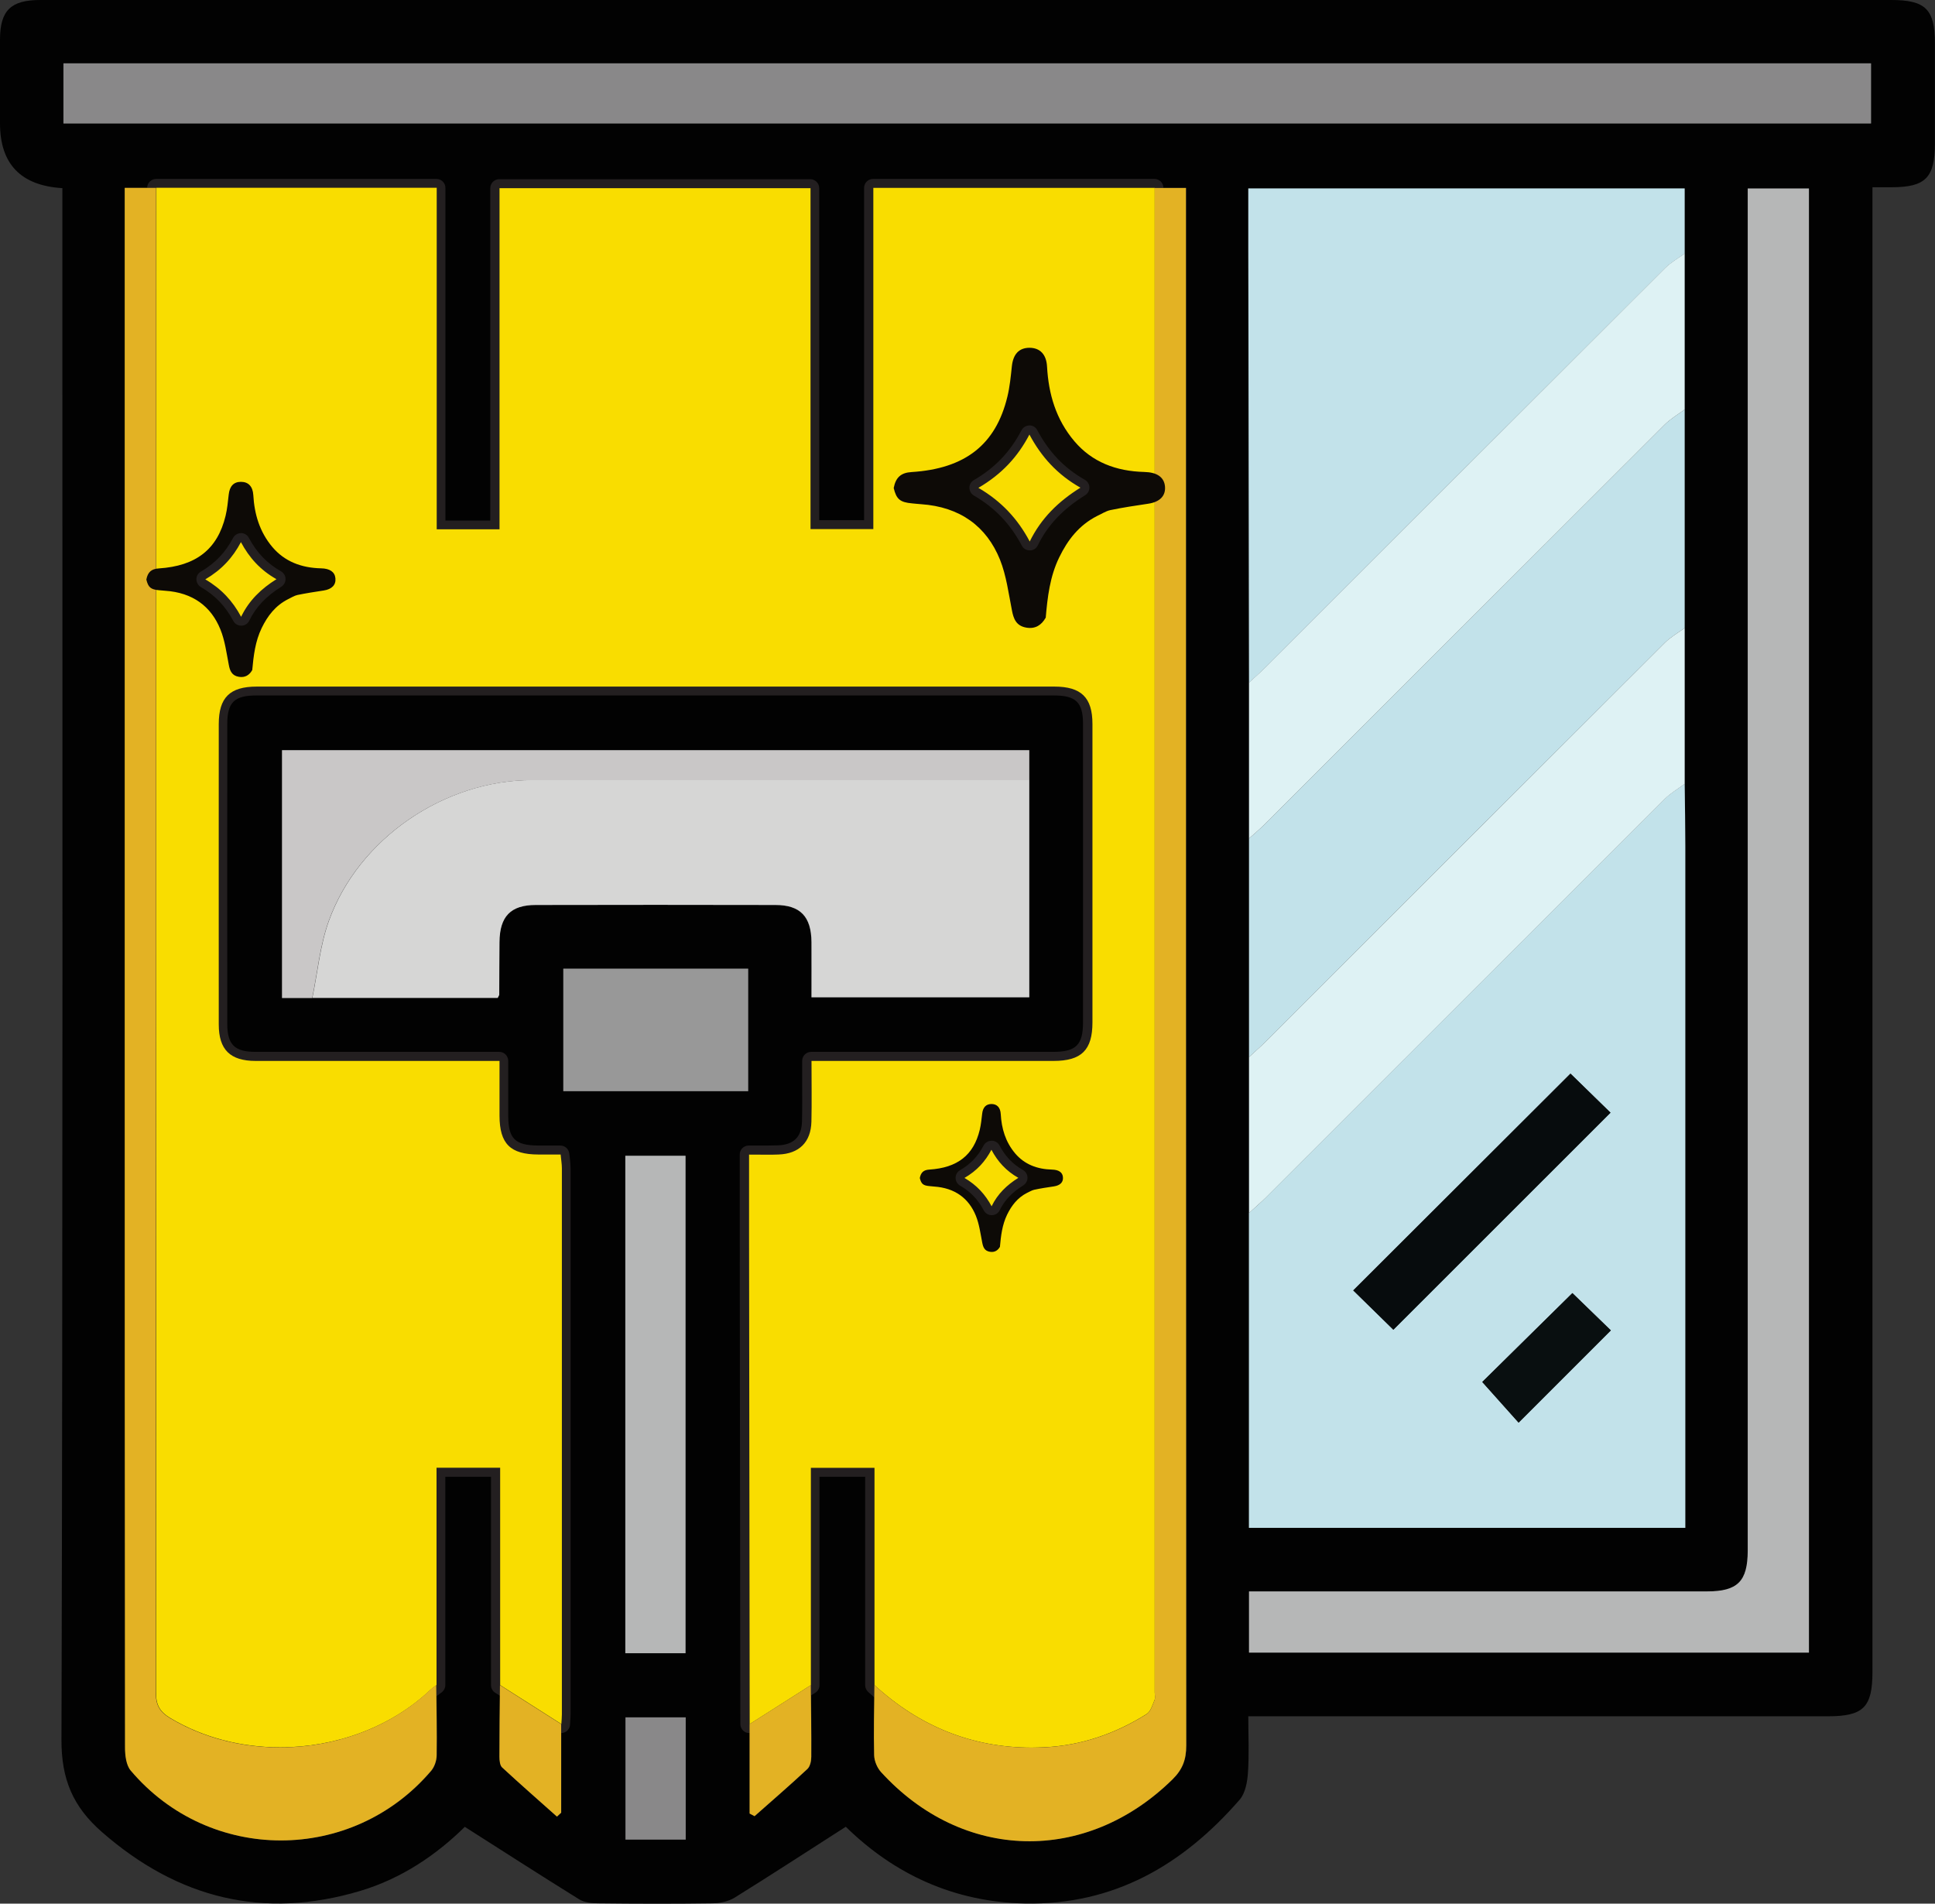
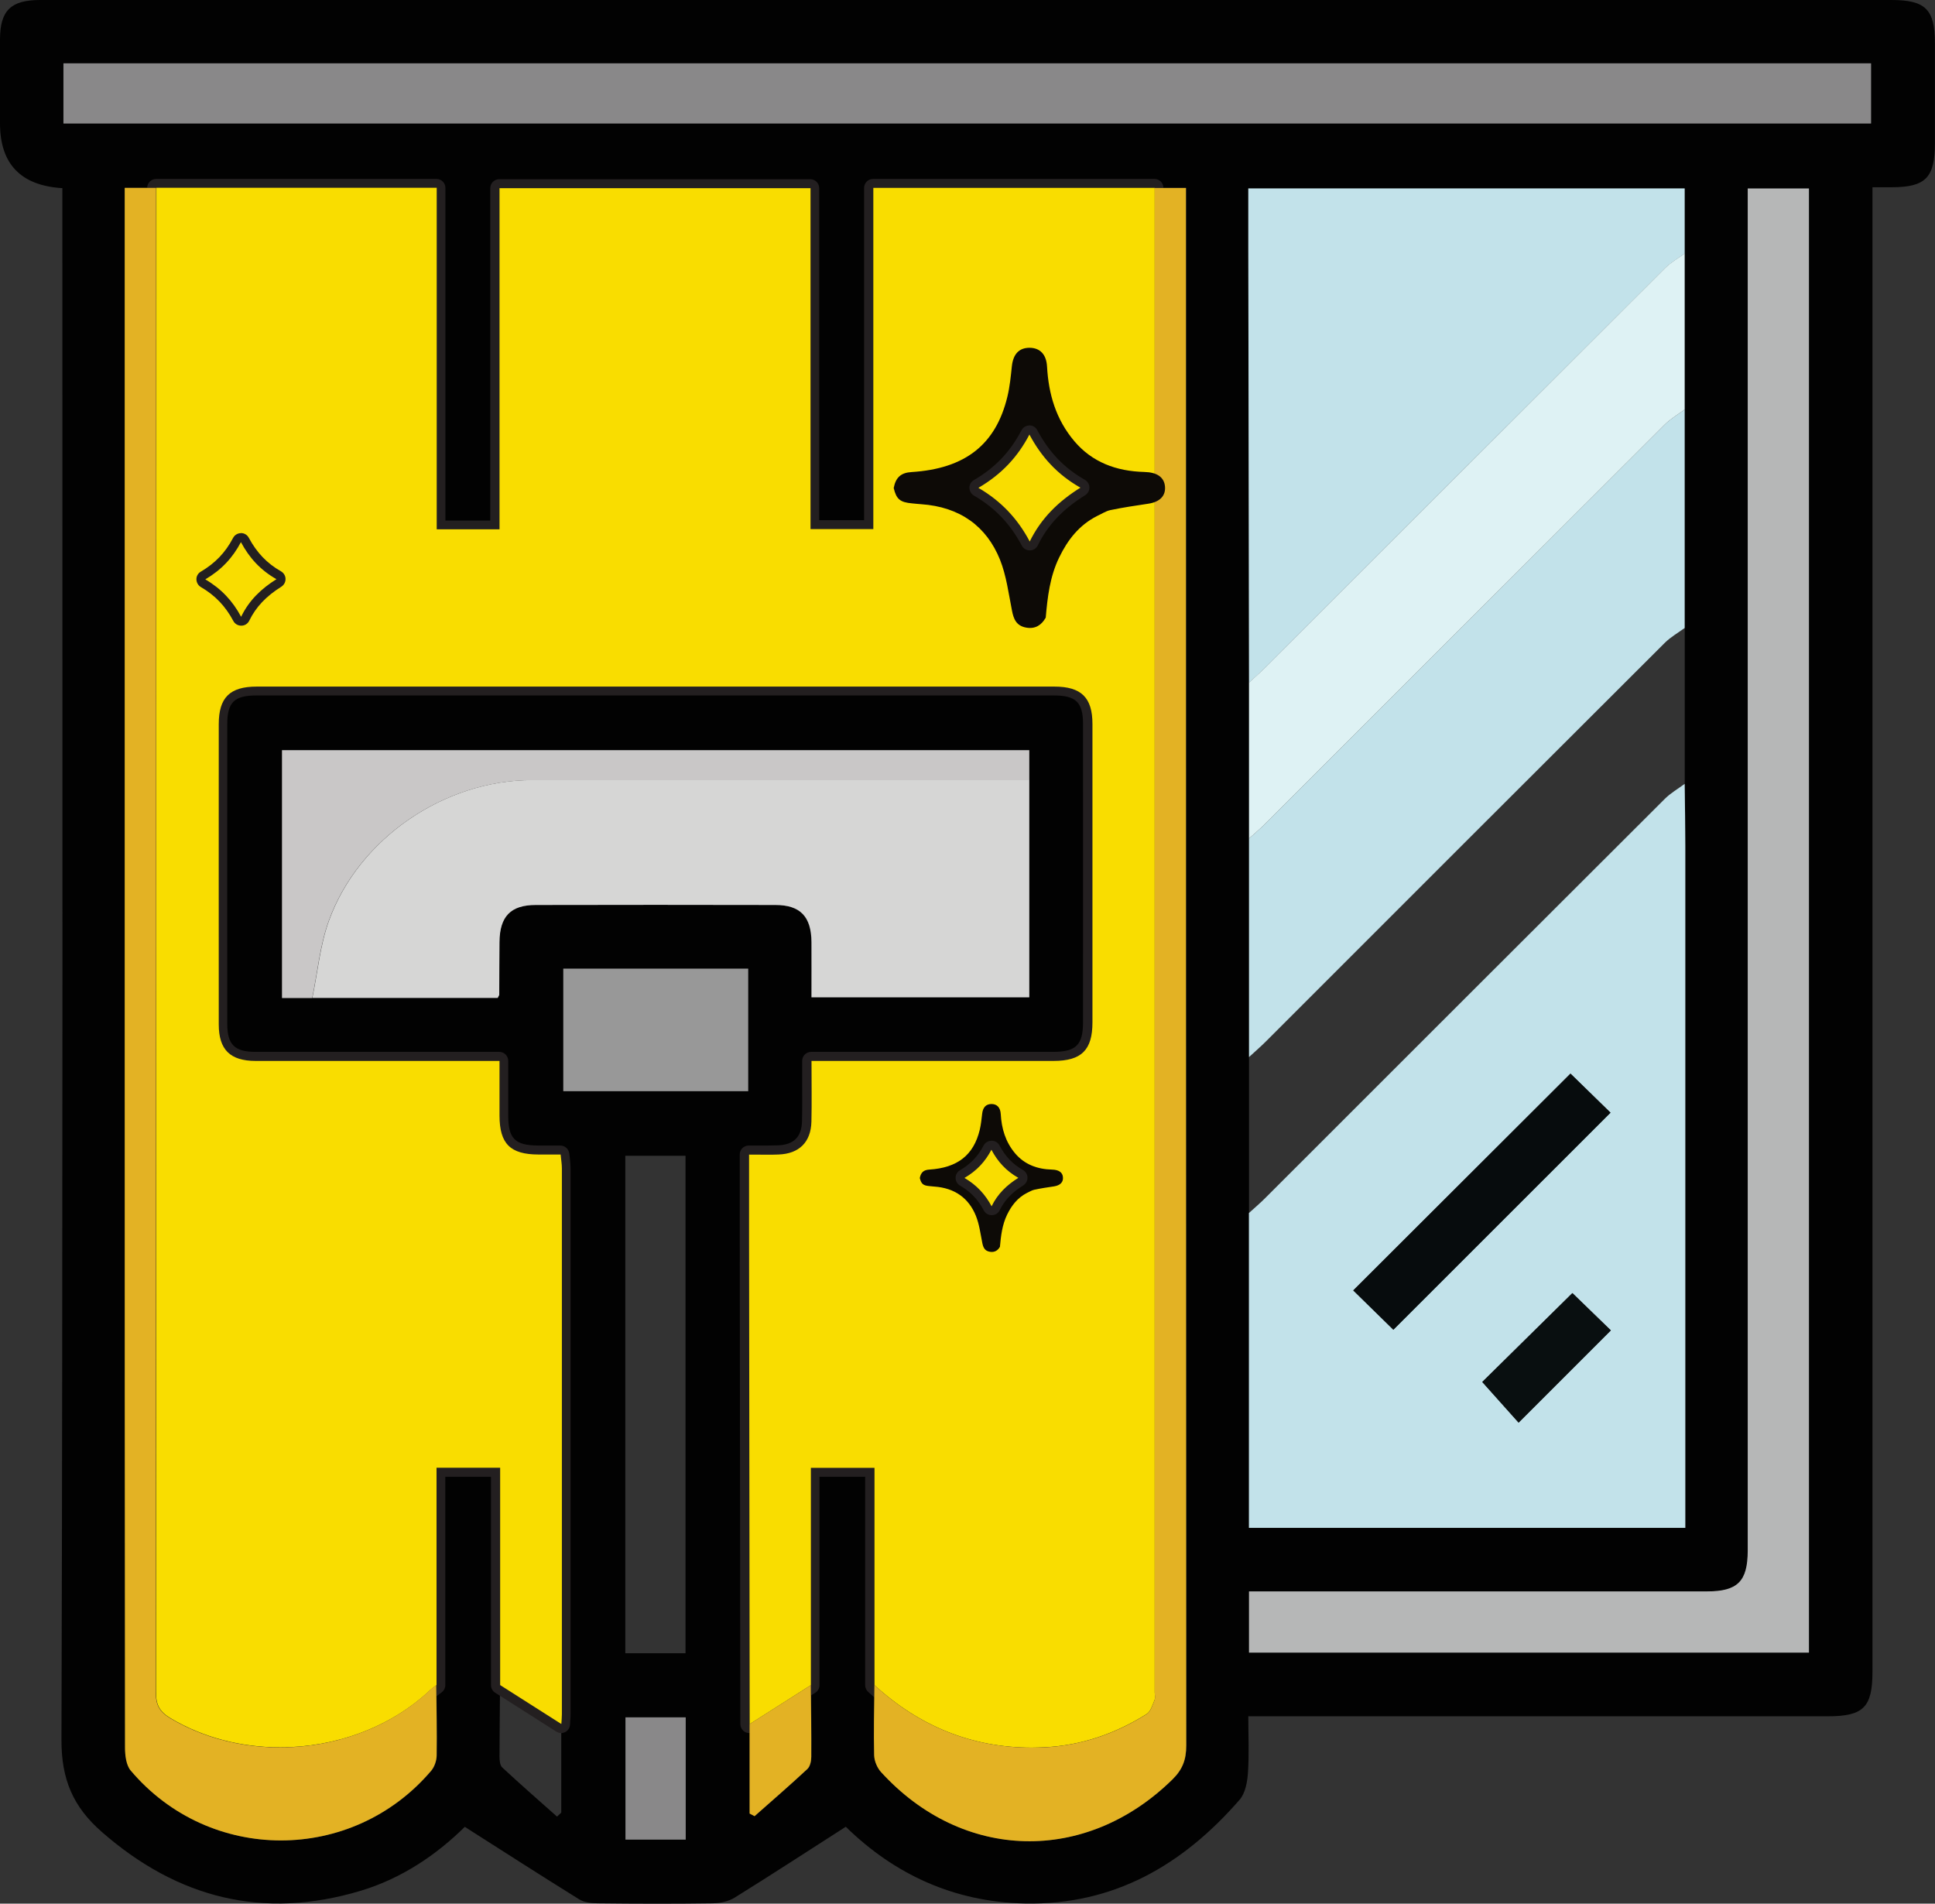
<svg xmlns="http://www.w3.org/2000/svg" id="Layer_2" data-name="Layer 2" viewBox="0 0 215.65 212.16">
  <rect x="0" y="0" width="215.65" height="212.16" fill="#333333" stroke="none" />
  <defs>
    <style>      .cls-1 {        fill: #f9dd00;      }      .cls-1, .cls-2, .cls-3, .cls-4, .cls-5, .cls-6, .cls-7, .cls-8, .cls-9, .cls-10, .cls-11, .cls-12, .cls-13, .cls-14 {        stroke-width: 0px;      }      .cls-2 {        fill: #898889;      }      .cls-3 {        fill: #090f10;      }      .cls-4 {        fill: #0d0a06;      }      .cls-5 {        fill: #070c0d;      }      .cls-6 {        fill: #231f20;      }      .cls-7 {        fill: #c9c7c7;      }      .cls-8 {        fill: #def2f4;      }      .cls-9 {        fill: #d6d6d5;      }      .cls-10 {        fill: #c2e2ea;      }      .cls-11 {        fill: #b6b7b7;      }      .cls-12 {        fill: #989898;      }      .cls-13 {        fill: #e3b224;      }      .cls-14 {        fill: #020202;      }    </style>
  </defs>
  <g id="Layer_1-2" data-name="Layer 1">
    <g>
      <path class="cls-14" d="M6.96,20.97Q0,20.55,0,13.74C0,10.62,0,7.51,0,4.39.01,1.17,1.2,0,4.48,0,43.82,0,83.17,0,122.51,0c29.42,0,58.84,0,88.25,0,3.85,0,4.88,1.03,4.88,4.86,0,3.69,0,7.39,0,11.08,0,3.87-1.03,4.92-4.82,4.93-.64,0-1.28,0-2.14,0v2.65c0,54.26,0,108.53,0,162.79,0,3.97-1,4.97-4.99,4.97-20.65,0-41.3,0-61.95,0h-2.62c0,2.16.1,4.24-.04,6.3-.07,1.02-.29,2.26-.92,2.99-6.31,7.26-14.01,11.77-23.94,11.57-7.89-.16-14.55-3.25-19.96-8.55-4.18,2.68-8.25,5.33-12.37,7.89-.69.43-1.62.63-2.45.64-4.27.06-8.55.05-12.82,0-.7,0-1.5-.09-2.07-.44-4.19-2.6-8.34-5.27-12.75-8.08-3.1,3.07-7.02,5.76-11.65,7.14-10.8,3.22-20.32.84-28.79-6.56-3.23-2.82-4.53-5.89-4.51-10.3.16-56.8.1-113.6.1-170.4v-2.51ZM187.75,69.99c0-8.12,0-16.24,0-24.35,0-5.79,0-11.59,0-17.38v-7.26h-48.63c0,2.37,0,4.61,0,6.84.02,16.08.05,32.16.08,48.24,0,5.79,0,11.59,0,17.38,0,8.12,0,16.24,0,24.36,0,5.79,0,11.58,0,17.38v35.09h48.63v-2.5c0-24.49,0-48.98,0-73.46,0-2.32-.05-4.63-.07-6.95,0-5.79,0-11.59,0-17.38ZM34.79,111.22h20.66c.11-.23.17-.3.17-.36.01-1.95.02-3.91.03-5.86.02-2.86,1.24-4.13,4.04-4.14,8.9-.02,17.8-.02,26.7,0,2.79,0,4.01,1.29,4.03,4.15.01,2.07,0,4.13,0,6.14h24.27v-27.56H31.43v27.62h3.36ZM17.4,20.94h-3.48v2.56c0,30.71,0,61.43,0,92.14,0,26.37,0,52.74.03,79.1,0,.87.12,1.97.63,2.58,8.78,10.39,24.68,10.38,33.49.03.37-.44.6-1.14.61-1.72.04-2.61-.02-5.21-.04-7.82v-24.22h7.09v24.22c-.02,2.66-.06,5.33-.06,7.99,0,.4.05.95.3,1.18,2,1.86,4.06,3.66,6.11,5.48.16-.15.31-.29.47-.44v-9.87c.02-.36.06-.72.06-1.08,0-20.29,0-40.57,0-60.86,0-.48-.08-.96-.14-1.53-.91,0-1.7,0-2.49,0-3.12-.02-4.31-1.2-4.32-4.31,0-2,0-4,0-6.12-9.23,0-18.2,0-27.17,0-2.85,0-4.12-1.26-4.12-4.07-.01-11.16-.01-22.31,0-33.47,0-2.96,1.24-4.18,4.23-4.18,29.64,0,59.27,0,88.91,0,2.99,0,4.24,1.23,4.24,4.17.01,11.08,0,22.17,0,33.25,0,3.09-1.22,4.3-4.34,4.3-8.26,0-16.52,0-24.78,0-.69,0-1.39,0-2.18,0,0,2.44.04,4.6-.01,6.77-.05,2.29-1.37,3.58-3.67,3.66-1.06.04-2.12,0-3.28,0,0,3.15,0,6.04,0,8.92.02,18.18.04,36.37.07,54.55v9.97c.18.1.37.19.55.29,1.97-1.75,3.96-3.47,5.89-5.26.3-.28.43-.89.43-1.35.02-2.66-.03-5.33-.05-7.99v-24.22h7.09c0,8.16,0,16.19,0,24.22-.02,2.61-.1,5.21-.03,7.82.02.63.34,1.39.77,1.86,9.1,9.98,22.84,10.29,32.47.82,1.14-1.12,1.54-2.22,1.54-3.78-.04-57.08-.03-114.17-.03-171.25v-2.34h-34.87v38.03h-7V20.97h-34.66v38.04h-7V20.94h-31.24ZM139.2,184.18h62.4V21.02h-6.82c0,1.01,0,1.87,0,2.74,0,49.69,0,99.37,0,149.06,0,3.43-1.12,4.55-4.52,4.55-16.23,0-32.45,0-48.68,0h-2.38v6.82ZM7.07,13.76h201.45v-6.7H7.07v6.7ZM76.4,184.25v-55.44h-6.71v55.44h6.71ZM83.38,107.96h-20.6v13.65h20.6v-13.65ZM76.42,191.4h-6.71v13.62h6.71v-13.62Z" />
      <g>
        <path class="cls-1" d="M114.97,195.27c-6.71,0-12.71-2.39-17.85-7.09-.1-.09-.16-.23-.16-.37v-23.72h-6.09v23.72c0,.17-.09.33-.23.42l-6.82,4.34c-.08.05-.17.08-.27.08-.08,0-.17-.02-.24-.06-.16-.09-.26-.26-.26-.44l-.07-54.55c0-2.01,0-8.93,0-8.93,0-.28.22-.5.5-.5h2.09c.4.01.79,0,1.18,0,2.04-.07,3.14-1.17,3.18-3.17.03-1.48.03-2.97.02-4.54,0-.72,0-1.46,0-2.22,0-.28.22-.5.5-.5h26.96c2.83,0,3.84-1,3.84-3.8,0-11.08,0-22.17,0-33.25,0-2.68-1.02-3.67-3.74-3.67h-44.45s-44.45,0-44.45,0c-2.72,0-3.73,1-3.73,3.68,0,11.16-.01,22.31,0,33.47,0,2.53,1.05,3.57,3.62,3.57,4.02,0,8.04,0,12.09,0h15.08c.28,0,.5.22.5.5v1.92c0,1.42,0,2.81,0,4.19.01,2.84.98,3.8,3.83,3.81h2.49c.26,0,.47.2.5.46.02.18.04.36.06.53.04.37.08.71.08,1.05,0,20.29,0,40.57,0,60.86,0,.26-.02.52-.04.78l-.02.33c-.01.18-.11.33-.27.41-.07.04-.15.05-.23.05-.09,0-.19-.03-.27-.08l-6.82-4.34c-.14-.09-.23-.25-.23-.42v-23.72h-6.09v23.72c0,.15-.07.3-.19.39l-.23.17c-.14.11-.29.21-.41.33-4.39,4.16-10.63,6.55-17.1,6.55-4.51,0-8.81-1.15-12.45-3.31-1.37-.82-1.88-1.72-1.88-3.33.03-49.7.03-99.39.03-149.09v-18.58c0-.28.22-.5.5-.5h31.24c.28,0,.5.22.5.5v37.56h6V20.97c0-.28.22-.5.5-.5h34.67c.28,0,.5.22.5.5v37.5h6V20.94c0-.28.22-.5.5-.5h31.39c.28,0,.5.22.5.5v167.67c0,.08.01.15.02.23.02.24.05.54-.07.83-.04.1-.09.21-.13.33-.21.53-.44,1.14-.93,1.45-3.66,2.31-7.58,3.58-11.62,3.79-.5.03-.99.04-1.48.04Z" />
        <path class="cls-6" d="M128.69,20.94c0,55.89,0,111.78,0,167.67,0,.29.09.62-.02.86-.23.55-.43,1.27-.87,1.55-3.47,2.19-7.28,3.51-11.38,3.71-.49.02-.97.04-1.45.04-6.67,0-12.5-2.38-17.51-6.96v-24.22h-7.09v24.22c-2.27,1.45-4.55,2.9-6.82,4.34-.02-18.18-.04-36.37-.07-54.55,0-2.89,0-5.78,0-8.92.73,0,1.41.01,2.08.01.4,0,.8,0,1.2-.02,2.3-.08,3.61-1.37,3.67-3.66.05-2.16.01-4.33.01-6.77.79,0,1.49,0,2.18,0h.06c4.67,0,9.34,0,14.01,0,3.57,0,7.14,0,10.72,0,3.12,0,4.34-1.21,4.34-4.3,0-11.08,0-22.17,0-33.25,0-2.95-1.25-4.17-4.24-4.17-14.8,0-29.6,0-44.4,0s-29.67,0-44.5,0c-2.99,0-4.23,1.22-4.23,4.18,0,11.16-.01,22.31,0,33.47,0,2.82,1.27,4.07,4.12,4.07,3.97,0,7.94,0,11.93,0,5.03,0,10.1,0,15.24,0,0,2.12,0,4.12,0,6.12.01,3.11,1.2,4.3,4.32,4.31.29,0,.58,0,.88,0,.51,0,1.04,0,1.61,0,.05.57.14,1.05.14,1.53,0,20.29,0,40.57,0,60.86,0,.36-.04.72-.06,1.08-2.27-1.45-4.55-2.9-6.82-4.34v-24.22h-7.09v24.22c-.23.18-.47.34-.68.53-4.46,4.22-10.62,6.41-16.76,6.41-4.27,0-8.53-1.06-12.19-3.24-1.25-.74-1.64-1.51-1.63-2.9.04-55.89.03-111.78.04-167.67h31.24v38.06h7V20.97h34.66v38h7V20.94h31.39M128.69,19.94h-31.39c-.55,0-1,.45-1,1v37.03h-5V20.97c0-.55-.45-1-1-1h-34.66c-.55,0-1,.45-1,1v37.04h-5V20.94c0-.55-.45-1-1-1h-31.24c-.55,0-1,.45-1,1v18.93c0,48.75,0,99.16-.04,148.74,0,1.77.61,2.86,2.12,3.76,3.71,2.21,8.11,3.38,12.7,3.38,6.6,0,12.96-2.44,17.45-6.68.1-.09.23-.19.37-.29.08-.06.16-.12.24-.18.24-.19.39-.48.39-.79v-23.22h5.09v23.22c0,.34.17.66.46.84l1.33.84,5.49,3.5c.16.1.35.16.54.16.16,0,.31-.04.45-.11.32-.16.52-.48.54-.83,0-.11.02-.22.02-.33.02-.27.04-.54.04-.82,0-20.29,0-40.57,0-60.86,0-.38-.04-.74-.08-1.11-.02-.16-.04-.33-.06-.51-.05-.51-.48-.91-1-.91h-.86s-.75,0-.75,0c-.29,0-.58,0-.87,0-2.57-.02-3.32-.76-3.33-3.32,0-1.37,0-2.75,0-4.16v-1.96c0-.55-.45-1-1-1h-7.71s-7.54,0-7.54,0c-3.99,0-7.96,0-11.93,0-2.3,0-3.12-.81-3.13-3.07-.01-10.13-.01-21.07,0-33.47,0-2.41.79-3.18,3.23-3.18,14.84,0,29.67,0,44.5,0s29.6,0,44.4,0c2.45,0,3.24.77,3.24,3.17.01,11.08,0,22.17,0,33.25,0,2.53-.78,3.3-3.34,3.3-3.57,0-7.14,0-10.72,0h-7s-7,0-7,0h-2.24c-.55,0-1,.45-1,1,0,.76,0,1.5,0,2.22,0,1.57.02,3.05-.02,4.52-.04,1.74-.92,2.62-2.7,2.68-.39.01-.77.02-1.16.02-.33,0-.65,0-.99,0-.36,0-.72,0-1.09,0-.55,0-1,.45-1,1v2.97c0,2.04,0,4,0,5.96l.05,40.91.02,13.64c0,.36.2.7.52.88.15.08.32.12.48.12.19,0,.37-.05.54-.16l2.87-1.83,3.95-2.51c.29-.18.46-.5.46-.84v-23.22h5.09v23.22c0,.28.12.55.32.74,5.23,4.79,11.35,7.22,18.19,7.22.49,0,1-.01,1.5-.04,4.13-.21,8.13-1.51,11.87-3.87.64-.4.91-1.12,1.13-1.69.04-.11.08-.22.13-.32.17-.4.14-.78.11-1.06,0-.06-.01-.13-.01-.19v-33.53s0-134.13,0-134.13c0-.55-.45-1-1-1h0Z" />
      </g>
      <path class="cls-10" d="M187.75,87.37c.03,2.32.07,4.63.07,6.95,0,24.49,0,48.98,0,73.46v2.5h-48.63v-35.09c.64-.58,1.3-1.14,1.91-1.76,14.81-14.8,29.61-29.61,44.44-44.4.64-.64,1.46-1.11,2.2-1.66ZM155.28,148.19c8.04-8.03,16.1-16.09,24.2-24.19-1.42-1.39-3.01-2.93-4.46-4.35-8.03,8.01-16.09,16.06-24.21,24.16,1.43,1.4,3.02,2.95,4.46,4.37ZM175.24,144.12c-3.49,3.44-6.95,6.85-10.04,9.9,1.32,1.48,2.79,3.13,4.05,4.53,3.43-3.43,6.83-6.83,10.28-10.28-1.41-1.36-2.96-2.87-4.28-4.15Z" />
      <path class="cls-11" d="M139.2,184.18v-6.82h2.38c16.23,0,32.45,0,48.68,0,3.4,0,4.52-1.13,4.52-4.55,0-49.69,0-99.37,0-149.06,0-.86,0-1.73,0-2.74h6.82v163.17h-62.4Z" />
      <path class="cls-10" d="M139.2,76.08c-.03-16.08-.05-32.16-.08-48.24,0-2.24,0-4.47,0-6.84h48.63v7.26c-.74.54-1.55,1-2.2,1.64-14.83,14.79-29.64,29.61-44.45,44.42-.61.61-1.27,1.18-1.9,1.76Z" />
      <path class="cls-9" d="M114.71,86.95v24.2h-24.27c0-2,.01-4.07,0-6.14-.02-2.86-1.24-4.15-4.03-4.15-8.9-.02-17.8-.02-26.7,0-2.8,0-4.02,1.28-4.04,4.14-.02,1.95-.02,3.91-.03,5.86,0,.06-.06.12-.17.36h-20.66c.6-2.87.86-5.87,1.85-8.6,3.33-9.2,12.88-15.68,22.64-15.68,18.48,0,36.95,0,55.43,0Z" />
      <path class="cls-2" d="M7.07,13.76v-6.7h201.45v6.7H7.07Z" />
      <path class="cls-10" d="M187.75,45.64c0,8.12,0,16.24,0,24.35-.74.54-1.55,1-2.2,1.64-14.83,14.79-29.64,29.61-44.45,44.42-.61.61-1.27,1.18-1.9,1.76,0-8.12,0-16.24,0-24.36.59-.53,1.2-1.04,1.76-1.6,14.86-14.85,29.72-29.71,44.59-44.55.64-.64,1.46-1.11,2.2-1.66Z" />
      <path class="cls-13" d="M97.46,187.81c5.37,4.92,11.69,7.29,18.96,6.93,4.1-.21,7.91-1.52,11.38-3.71.44-.28.64-1,.87-1.55.1-.25.02-.57.02-.86,0-55.89,0-111.78,0-167.67h3.48v2.34c0,57.08,0,114.17.03,171.25,0,1.56-.4,2.66-1.54,3.78-9.63,9.46-23.37,9.16-32.47-.82-.43-.47-.75-1.23-.77-1.86-.06-2.6,0-5.21.03-7.82Z" />
      <path class="cls-13" d="M17.4,20.94c0,55.89,0,111.78-.04,167.67,0,1.4.39,2.16,1.63,2.9,8.91,5.31,21.39,3.99,28.95-3.17.21-.2.45-.36.68-.53.02,2.61.08,5.21.04,7.82,0,.58-.24,1.28-.61,1.72-8.81,10.36-24.71,10.36-33.49-.03-.51-.61-.63-1.71-.63-2.58-.03-26.37-.03-52.74-.03-79.1,0-30.71,0-61.43,0-92.14v-2.56h3.48Z" />
      <path class="cls-8" d="M187.75,45.64c-.74.55-1.55,1.02-2.2,1.66-14.87,14.84-29.73,29.7-44.59,44.55-.56.56-1.17,1.07-1.76,1.6,0-5.79,0-11.59,0-17.38.63-.59,1.29-1.15,1.9-1.76,14.82-14.81,29.62-29.62,44.45-44.42.64-.64,1.46-1.1,2.2-1.64,0,5.79,0,11.59,0,17.38Z" />
-       <path class="cls-8" d="M139.2,117.81c.63-.59,1.29-1.15,1.9-1.76,14.82-14.81,29.62-29.62,44.45-44.42.64-.64,1.46-1.1,2.2-1.64,0,5.79,0,11.59,0,17.38-.74.55-1.55,1.02-2.2,1.66-14.82,14.79-29.63,29.6-44.44,44.4-.61.61-1.28,1.17-1.91,1.76,0-5.79,0-11.58,0-17.38Z" />
-       <path class="cls-7" d="M114.71,86.95c-18.48,0-36.95,0-55.43,0-9.76,0-19.31,6.48-22.64,15.68-.99,2.73-1.25,5.72-1.85,8.6h-3.36v-27.62h83.28v3.36Z" />
-       <path class="cls-11" d="M76.4,184.25h-6.71v-55.44h6.71v55.44Z" />
+       <path class="cls-7" d="M114.71,86.95c-18.48,0-36.95,0-55.43,0-9.76,0-19.31,6.48-22.64,15.68-.99,2.73-1.25,5.72-1.85,8.6h-3.36v-27.62h83.28Z" />
      <path class="cls-12" d="M83.38,107.96v13.65h-20.6v-13.65h20.6Z" />
      <path class="cls-2" d="M76.42,191.4v13.62h-6.71v-13.62h6.71Z" />
-       <path class="cls-13" d="M55.72,187.81c2.27,1.45,4.55,2.9,6.82,4.34v9.87c-.16.15-.31.29-.47.44-2.04-1.82-4.1-3.62-6.11-5.48-.25-.23-.3-.78-.3-1.18,0-2.66.03-5.33.06-7.99Z" />
      <path class="cls-13" d="M83.54,192.15c2.27-1.45,4.55-2.9,6.82-4.34.02,2.66.07,5.33.05,7.99,0,.46-.13,1.07-.43,1.35-1.92,1.79-3.92,3.52-5.89,5.26-.18-.1-.37-.19-.55-.29v-9.97Z" />
      <path class="cls-5" d="M155.28,148.19c-1.45-1.42-3.03-2.97-4.46-4.37,8.12-8.1,16.19-16.15,24.21-24.16,1.45,1.41,3.03,2.96,4.46,4.35-8.11,8.1-16.16,16.15-24.2,24.19Z" />
      <path class="cls-3" d="M175.24,144.12c1.33,1.29,2.88,2.79,4.28,4.15-3.44,3.44-6.85,6.85-10.28,10.28-1.26-1.41-2.72-3.05-4.05-4.53,3.1-3.05,6.55-6.45,10.04-9.9Z" />
      <g>
        <path class="cls-4" d="M116.52,68.87c-.45.79-1.13,1.25-2.13,1.08-1.13-.19-1.43-.97-1.61-1.91-.38-1.91-.62-3.88-1.34-5.68-1.49-3.68-4.42-5.87-8.81-6.17-.33-.02-.66-.06-.99-.09-1.33-.12-1.74-.46-2.04-1.71.23-1.19.81-1.71,2-1.78,5.96-.38,9.38-3.05,10.67-8.4.27-1.11.38-2.27.5-3.41.15-1.33.79-2.03,1.95-2.04,1.2,0,1.9.75,1.97,2.11.17,3.03.98,5.87,3.05,8.31,1.97,2.32,4.64,3.34,7.79,3.42,1.4.03,2.19.57,2.3,1.58.11,1.08-.57,1.77-1.87,1.96-1.41.21-2.82.42-4.21.71-.52.11-.98.43-1.47.65-2.05,1.04-3.3,2.7-4.23,4.61-1.05,2.15-1.31,4.45-1.51,6.76ZM109.03,54.38c2.58,1.5,4.39,3.47,5.72,5.98,1.28-2.62,3.2-4.47,5.65-6-2.58-1.47-4.35-3.43-5.69-5.93-1.31,2.51-3.1,4.44-5.69,5.95Z" />
        <g>
          <path class="cls-1" d="M114.75,60.85c-.18,0-.35-.1-.44-.27-1.35-2.53-3.11-4.37-5.53-5.78-.15-.09-.25-.25-.25-.43s.09-.34.25-.43c2.45-1.44,4.2-3.26,5.5-5.75.09-.16.26-.27.44-.27h0c.18,0,.35.1.44.26,1.37,2.56,3.11,4.38,5.49,5.73.15.09.25.25.25.42s-.09.34-.23.43c-2.59,1.62-4.32,3.46-5.47,5.8-.08.17-.25.28-.44.28h0Z" />
          <path class="cls-6" d="M114.72,48.42c1.33,2.49,3.1,4.46,5.69,5.93-2.45,1.53-4.37,3.39-5.65,6-1.33-2.51-3.15-4.48-5.72-5.98,2.59-1.52,4.38-3.44,5.69-5.95M114.72,47.42h0c-.37,0-.71.21-.88.54-1.26,2.4-2.94,4.17-5.31,5.55-.31.18-.5.51-.49.86s.19.68.5.86c2.34,1.36,4.04,3.14,5.34,5.58.17.33.51.53.88.53,0,0,.01,0,.02,0,.38,0,.72-.22.88-.56,1.1-2.25,2.78-4.03,5.28-5.59.3-.19.48-.52.47-.87,0-.35-.2-.67-.51-.85-2.29-1.3-3.98-3.06-5.3-5.53-.17-.33-.51-.53-.88-.53h0Z" />
        </g>
      </g>
      <g>
-         <path class="cls-4" d="M28.11,74.68c-.31.55-.79.87-1.49.75-.79-.13-1-.68-1.12-1.33-.26-1.33-.43-2.71-.94-3.96-1.04-2.57-3.08-4.09-6.14-4.3-.23-.02-.46-.04-.69-.06-.93-.08-1.21-.32-1.42-1.19.16-.83.56-1.19,1.39-1.24,4.15-.27,6.54-2.13,7.44-5.86.19-.78.26-1.58.35-2.37.1-.93.55-1.42,1.36-1.42.84,0,1.32.52,1.38,1.47.12,2.11.69,4.09,2.12,5.79,1.37,1.62,3.23,2.33,5.43,2.38.98.02,1.53.4,1.6,1.1.08.75-.4,1.23-1.3,1.37-.98.15-1.96.3-2.93.5-.36.08-.69.3-1.03.46-1.43.72-2.3,1.88-2.95,3.21-.73,1.5-.91,3.1-1.06,4.72ZM22.88,64.57c1.8,1.04,3.06,2.42,3.99,4.17.89-1.82,2.23-3.12,3.94-4.19-1.8-1.02-3.03-2.39-3.96-4.13-.92,1.75-2.16,3.09-3.97,4.15Z" />
        <g>
          <path class="cls-1" d="M26.87,69.24c-.18,0-.35-.1-.44-.27-.92-1.74-2.13-3-3.8-3.97-.15-.09-.25-.25-.25-.43s.09-.34.25-.43c1.68-.99,2.88-2.24,3.78-3.95.09-.16.26-.27.44-.27h0c.18,0,.35.1.44.26.94,1.76,2.14,3.01,3.77,3.93.15.09.25.25.25.42s-.09.34-.23.43c-1.78,1.11-2.97,2.38-3.76,3.98-.08.17-.25.28-.44.28h0Z" />
          <path class="cls-6" d="M26.85,60.42c.93,1.74,2.16,3.11,3.96,4.13-1.71,1.07-3.05,2.36-3.94,4.19-.93-1.75-2.2-3.12-3.99-4.17,1.8-1.06,3.05-2.4,3.97-4.15M26.85,59.42h0c-.37,0-.71.21-.88.54-.85,1.62-1.99,2.81-3.59,3.75-.31.18-.5.51-.49.86s.19.68.5.86c1.58.92,2.73,2.12,3.61,3.77.17.33.51.53.88.53,0,0,.01,0,.02,0,.38,0,.72-.22.88-.56.74-1.52,1.88-2.72,3.57-3.78.3-.19.48-.52.47-.87,0-.35-.2-.67-.51-.85-1.55-.88-2.68-2.06-3.58-3.73-.17-.33-.51-.53-.88-.53h0Z" />
        </g>
      </g>
      <g>
        <path class="cls-4" d="M111.45,138.94c-.24.42-.6.66-1.13.57-.6-.1-.75-.51-.85-1.01-.2-1.01-.33-2.05-.71-3-.79-1.95-2.33-3.1-4.65-3.26-.17-.01-.35-.03-.52-.05-.7-.06-.92-.24-1.08-.9.12-.63.43-.9,1.05-.94,3.15-.2,4.95-1.61,5.63-4.43.14-.59.2-1.2.27-1.8.08-.7.42-1.07,1.03-1.08.63,0,1,.4,1.04,1.12.09,1.6.52,3.1,1.61,4.39,1.04,1.22,2.45,1.76,4.11,1.8.74.02,1.16.3,1.21.83.06.57-.3.93-.99,1.04-.74.11-1.49.22-2.22.38-.27.06-.52.23-.78.34-1.08.55-1.74,1.43-2.23,2.43-.55,1.14-.69,2.35-.8,3.57ZM107.49,131.28c1.36.79,2.32,1.83,3.02,3.16.68-1.38,1.69-2.36,2.98-3.17-1.36-.77-2.3-1.81-3-3.13-.69,1.33-1.64,2.34-3,3.14Z" />
        <g>
          <path class="cls-1" d="M110.51,134.94c-.18,0-.35-.1-.44-.27-.69-1.29-1.59-2.24-2.83-2.96-.15-.09-.25-.25-.25-.43s.09-.34.25-.43c1.25-.73,2.15-1.67,2.81-2.94.09-.16.26-.27.44-.27h0c.18,0,.35.1.44.26.7,1.31,1.59,2.24,2.81,2.93.15.09.25.25.25.42s-.09.34-.24.43c-1.33.83-2.22,1.77-2.8,2.96-.08.17-.25.28-.44.28h0Z" />
          <path class="cls-6" d="M110.49,128.14c.7,1.32,1.64,2.36,3,3.13-1.29.81-2.31,1.79-2.98,3.17-.7-1.32-1.66-2.36-3.02-3.16,1.37-.8,2.31-1.82,3-3.14M110.49,127.14h0c-.37,0-.71.21-.88.54-.62,1.19-1.45,2.06-2.62,2.74-.31.18-.5.51-.49.86,0,.36.19.68.5.86,1.16.67,2,1.55,2.64,2.76.17.33.51.53.88.53,0,0,.01,0,.02,0,.38,0,.72-.22.88-.56.54-1.11,1.37-1.98,2.62-2.76.3-.19.48-.52.47-.87,0-.35-.2-.67-.51-.85-1.13-.64-1.96-1.51-2.61-2.73-.17-.33-.51-.53-.88-.53h0Z" />
        </g>
      </g>
    </g>
  </g>
</svg>